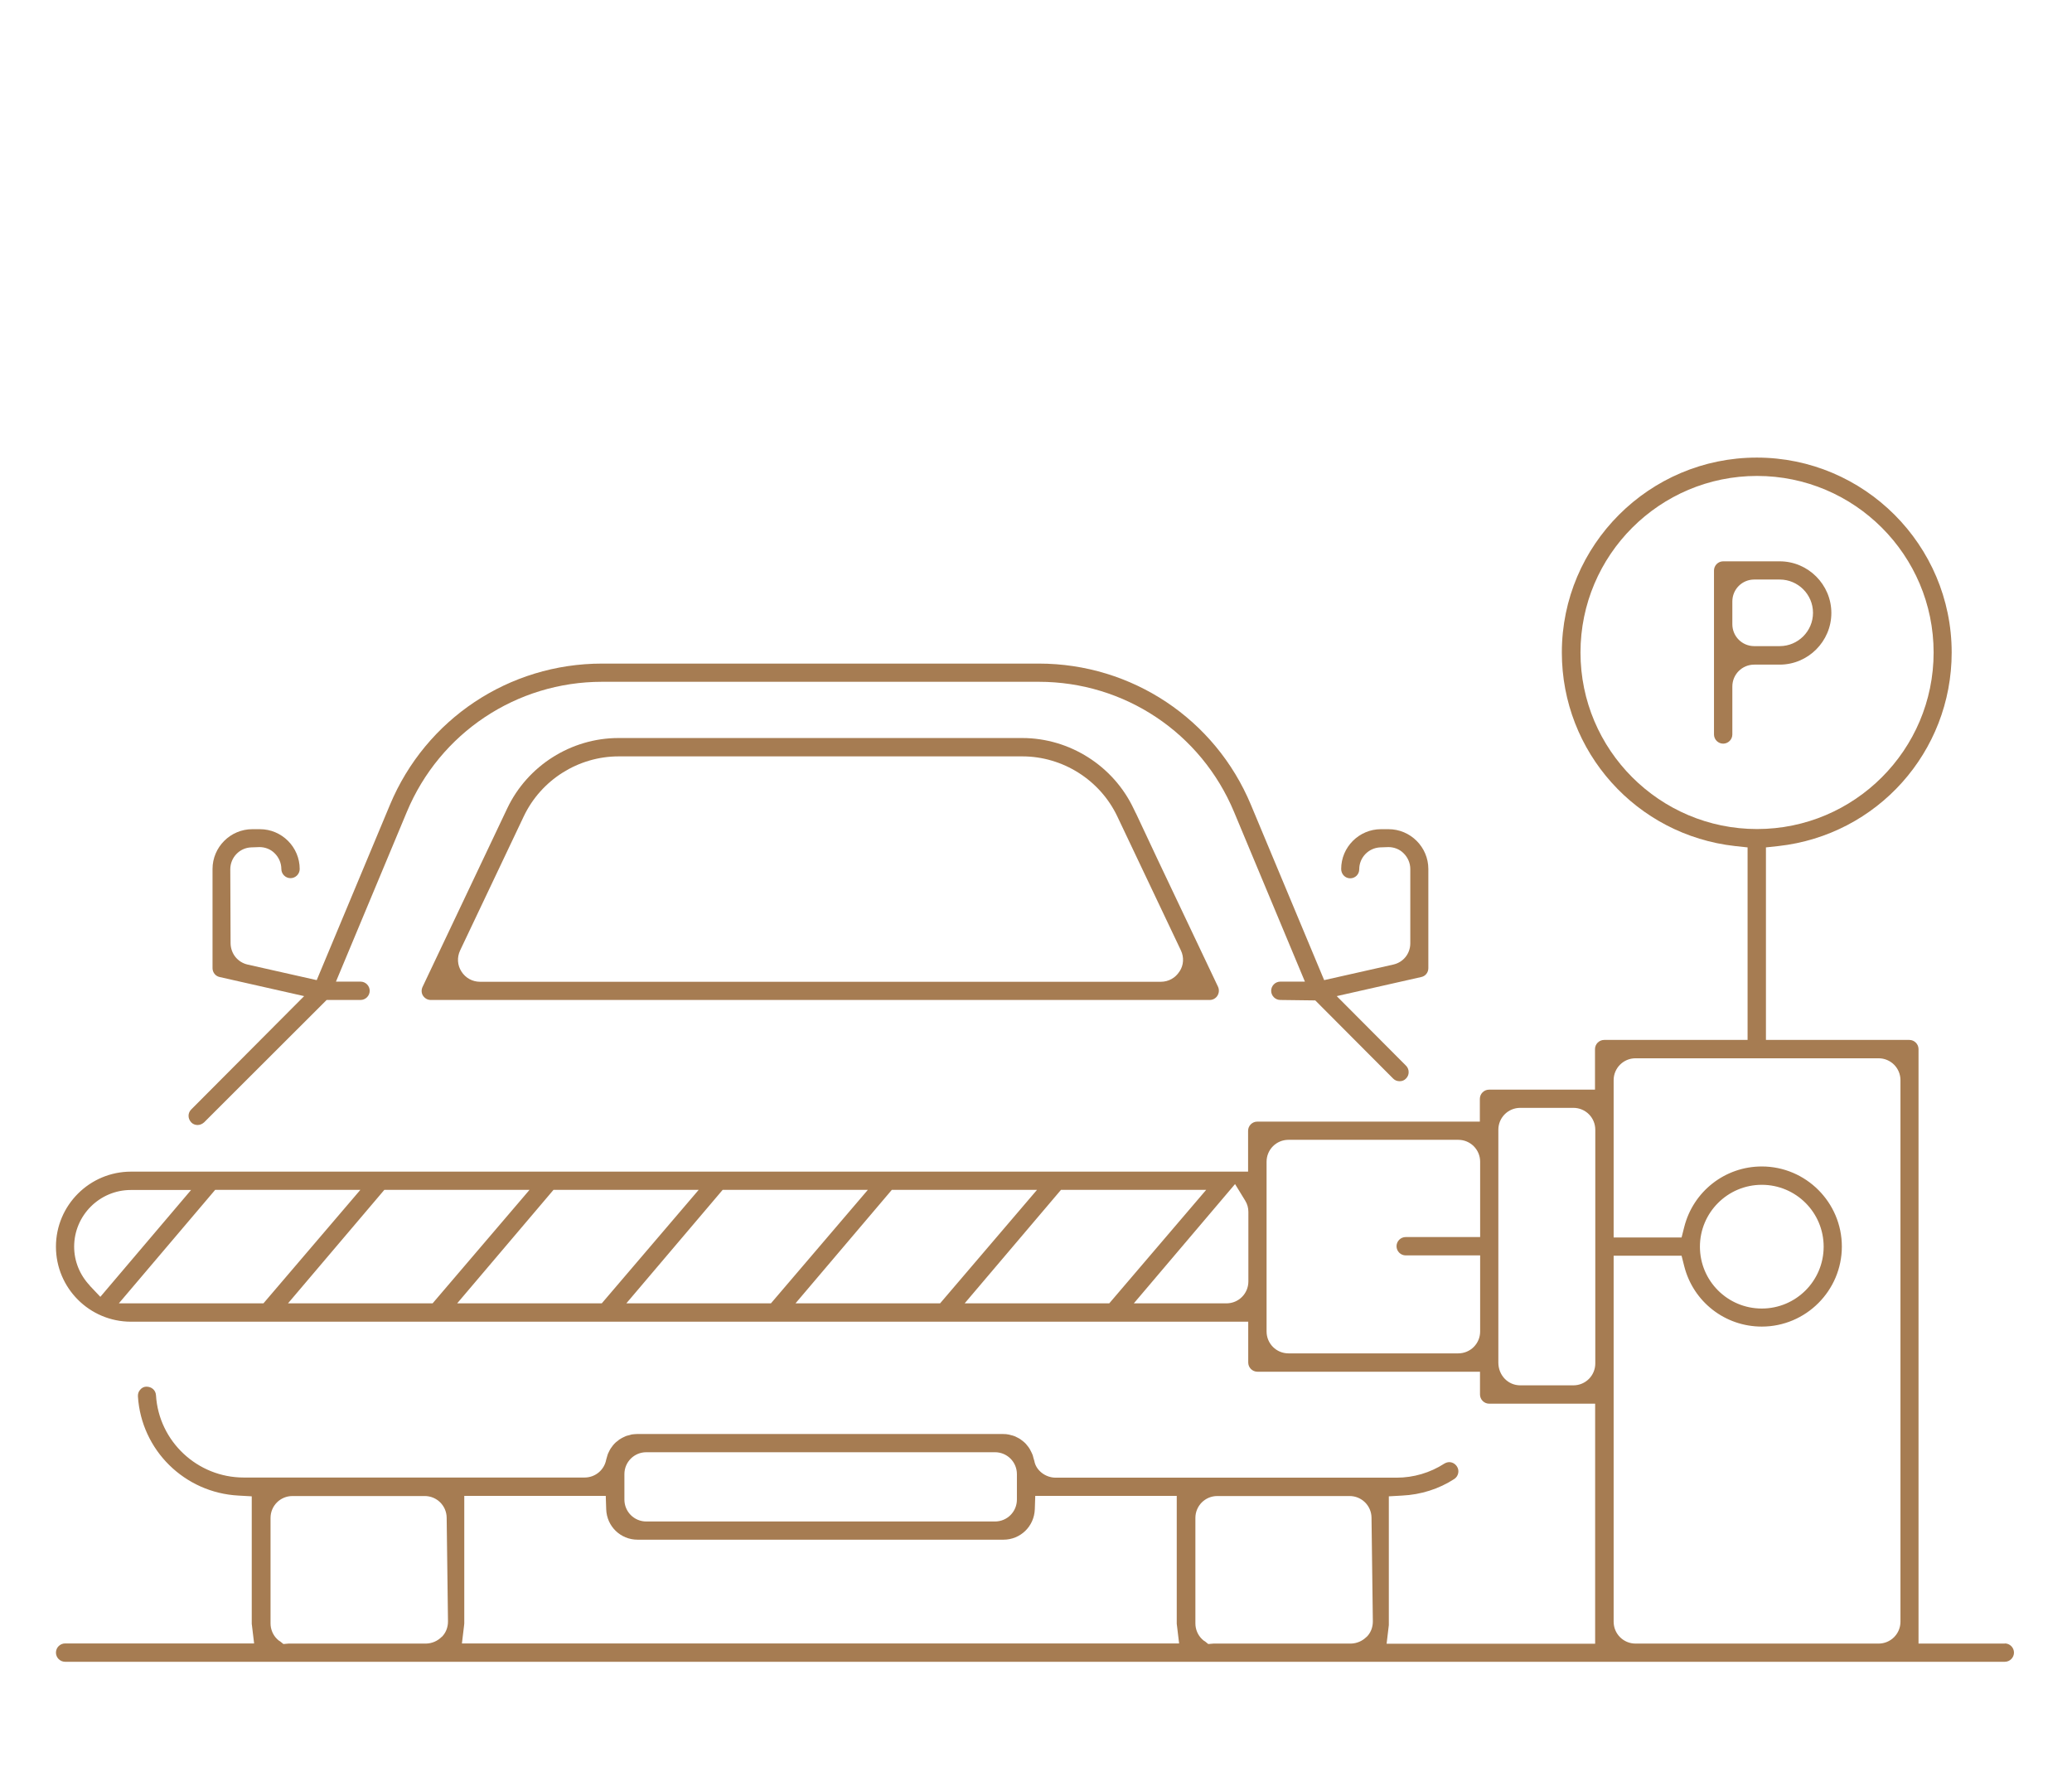
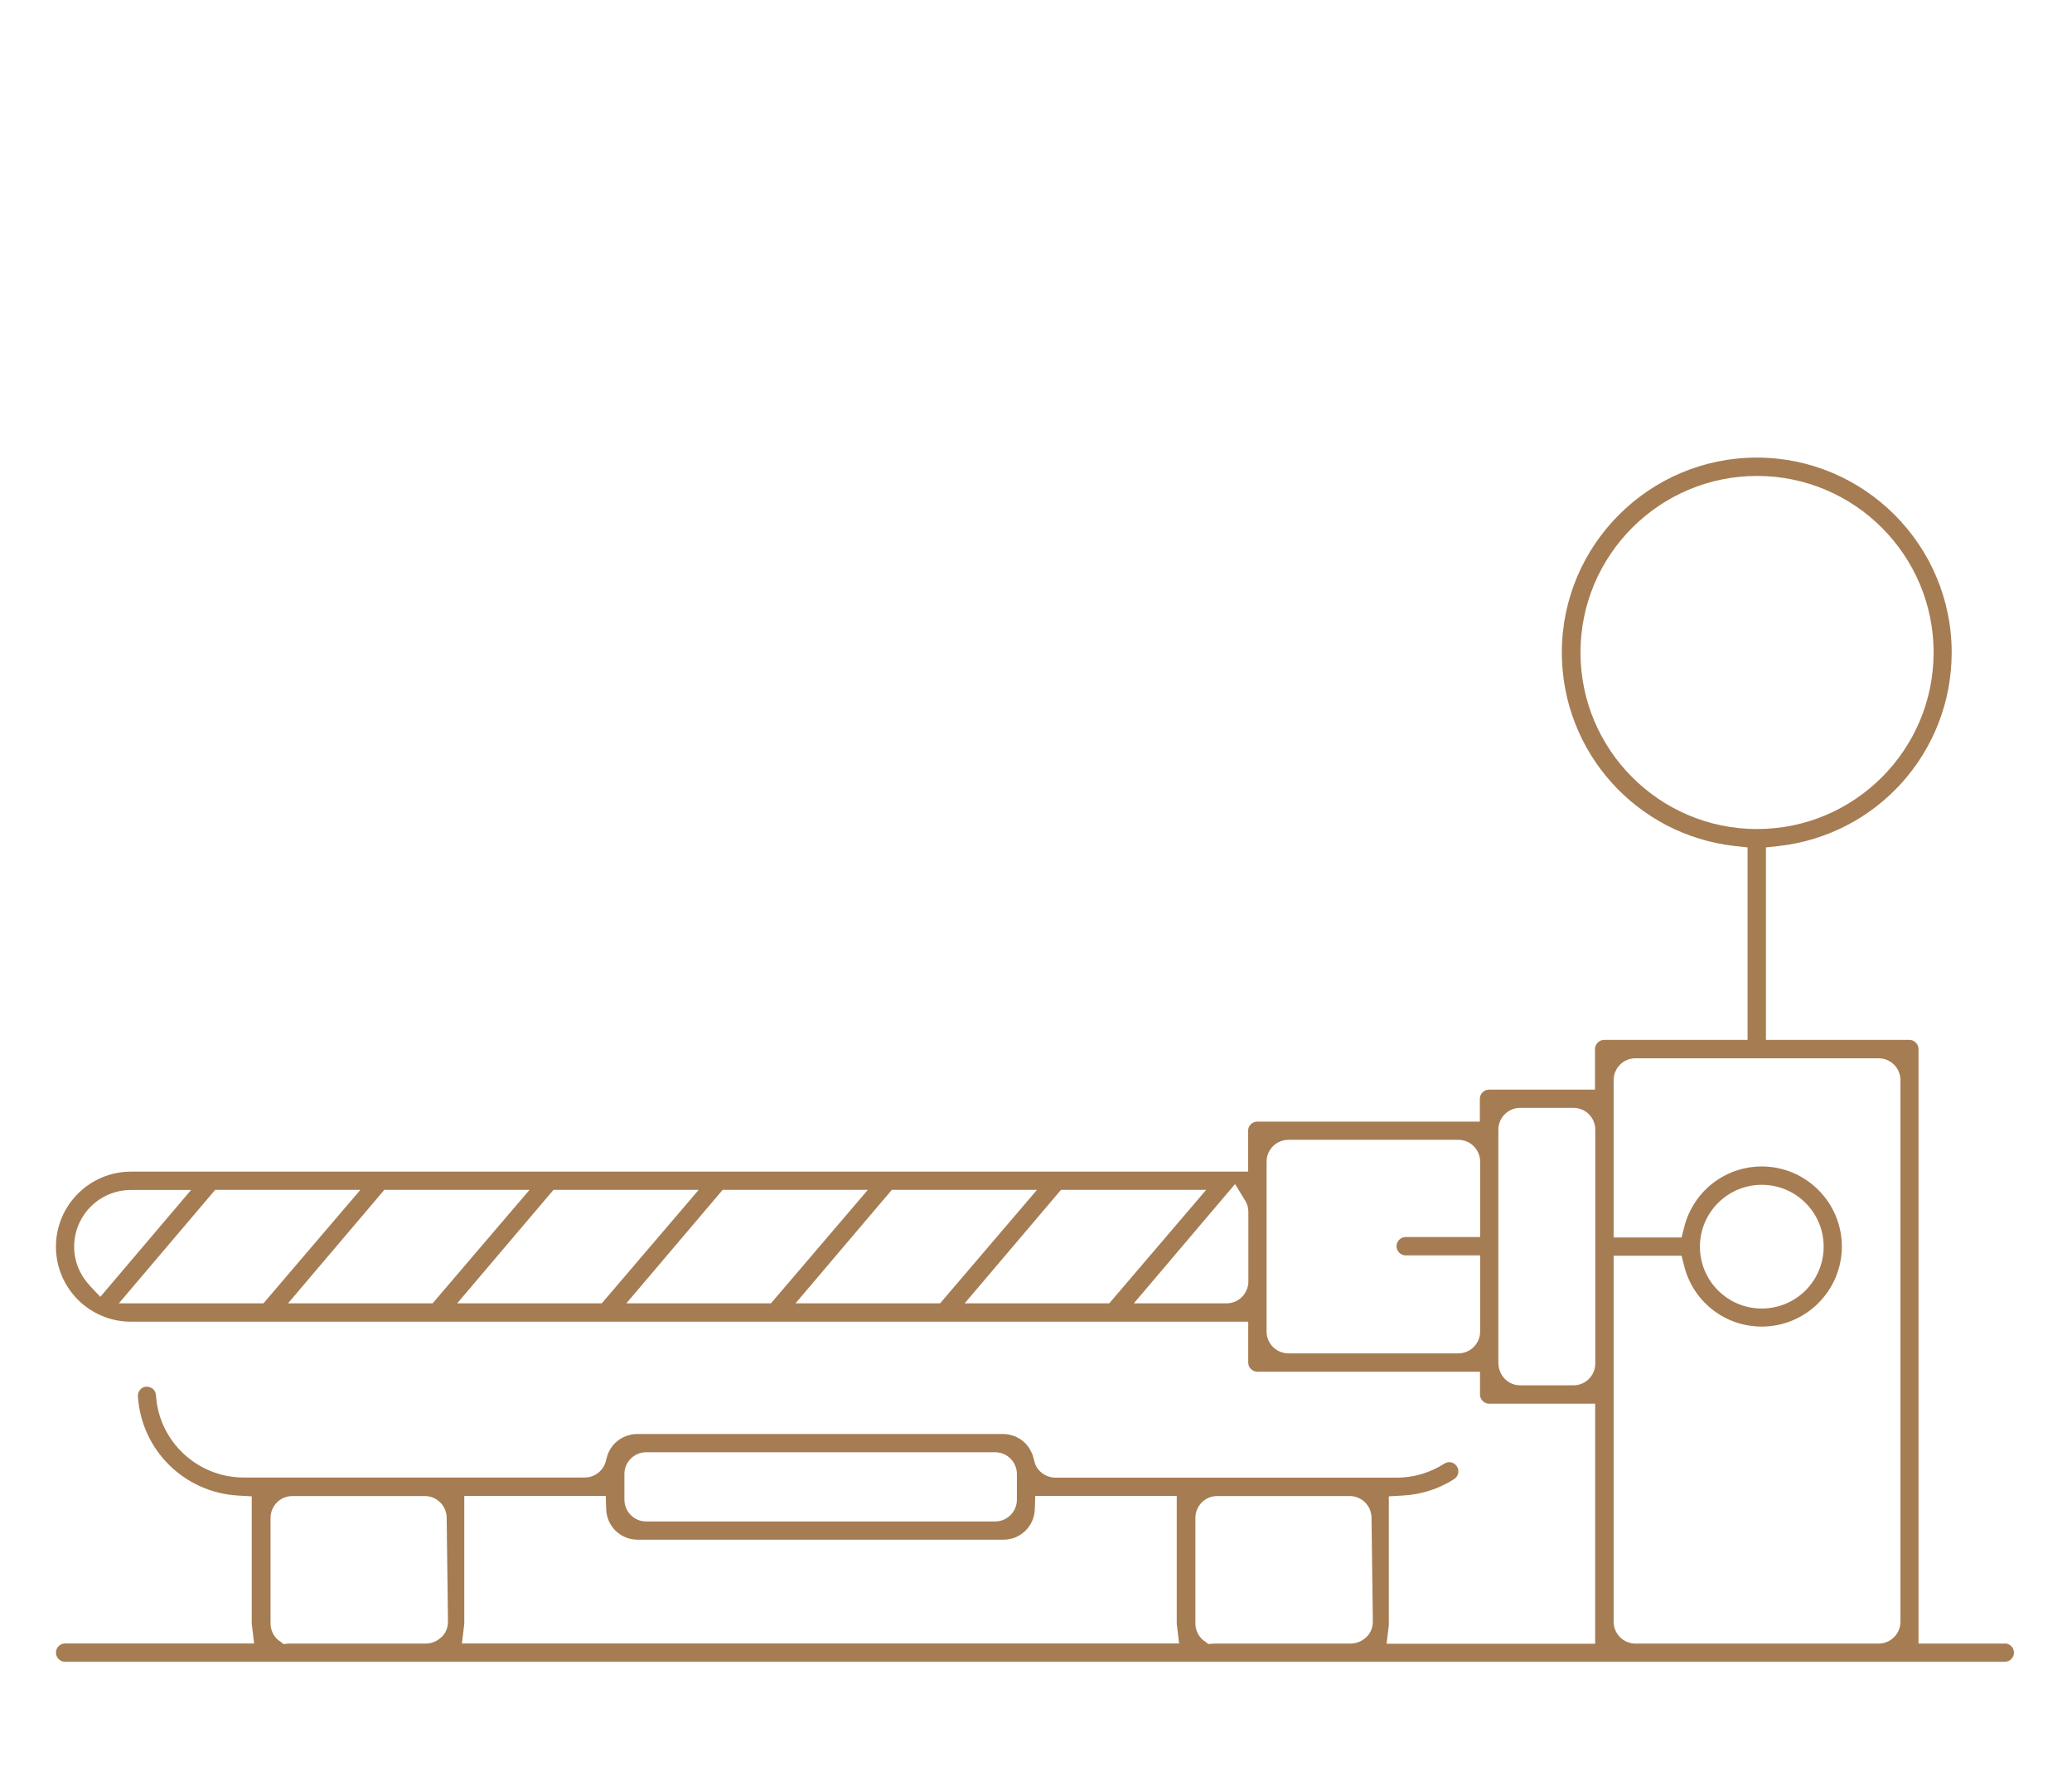
<svg xmlns="http://www.w3.org/2000/svg" id="Layer_2" data-name="Layer 2" viewBox="0 0 140 120">
  <defs>
    <style>
      .cls-1 {
        fill: #a67c52;
      }

      .cls-2 {
        fill: none;
        opacity: 0;
      }
    </style>
  </defs>
  <g id="_內容" data-name="內容">
    <g>
-       <path class="cls-1" d="m13.35,76.02c.16,0,.32-.07.44-.18l8.28-8.27h2.29c.34,0,.62-.28.62-.62s-.28-.62-.62-.62h-1.66l4.79-11.47c2.23-5.34,7.41-8.79,13.19-8.79h29.51c5.79,0,10.96,3.45,13.19,8.79l4.79,11.47h-1.66c-.34,0-.62.28-.62.62s.28.62.62.62l2.36.03,5.26,5.28c.12.12.27.18.44.18s.32-.06.43-.18c.12-.12.18-.27.18-.43,0-.17-.06-.32-.18-.44l-4.68-4.7,5.71-1.29c.29-.06.48-.31.48-.6v-6.7c0-1.48-1.21-2.69-2.69-2.69h-.51c-1.48,0-2.69,1.21-2.69,2.69,0,.35.27.63.61.63s.61-.27.61-.61c0-.79.62-1.44,1.41-1.48,0,0,.55-.02.56-.02.38,0,.75.14,1.02.41.29.28.46.67.46,1.07v5.02c0,.7-.47,1.29-1.16,1.44l-4.66,1.05-4.95-11.85c-2.42-5.8-8.05-9.54-14.33-9.54h-29.51c-6.29,0-11.91,3.75-14.33,9.54l-4.95,11.85-4.66-1.05c-.68-.15-1.15-.74-1.16-1.44l-.02-5c0-.79.62-1.45,1.41-1.48,0,0,.55-.02.56-.02.38,0,.75.14,1.02.41.29.28.46.67.46,1.07,0,.34.28.62.62.62s.62-.28.62-.62c0-1.48-1.21-2.69-2.69-2.69h-.51c-1.48,0-2.69,1.21-2.69,2.69v6.7c0,.29.2.54.48.6l5.71,1.29-7.63,7.66c-.12.12-.18.27-.18.43,0,.17.07.32.18.44s.27.18.43.18Z" />
-       <path class="cls-1" d="m76.75,54.96l-.16-.33c-1.37-2.89-4.33-4.76-7.52-4.76h-27.28c-3.2,0-6.15,1.87-7.52,4.76l-5.72,12.06c-.09.19-.08.42.03.59.12.18.31.29.52.29h52.64c.21,0,.41-.11.52-.29.11-.18.13-.4.04-.6-3.89-8.19-5.11-10.77-5.55-11.73h-.01Zm2.94,10.69c-.27.43-.74.69-1.25.69h-46.01c-.51,0-.98-.26-1.25-.69-.28-.43-.31-.96-.09-1.43l4.3-9.06c1.17-2.46,3.68-4.05,6.41-4.05h27.28c2.72,0,5.24,1.59,6.41,4.05l4.3,9.06c.22.46.19,1-.09,1.42Z" />
      <path class="cls-1" d="m135.46,111.06h-5.83v-40.17c0-.34-.28-.62-.62-.62h-9.69v-13.01l.84-.09c6.68-.74,11.71-6.36,11.71-13.08,0-7.26-5.91-13.17-13.17-13.17s-13.17,5.91-13.17,13.17c0,6.72,5.04,12.34,11.71,13.08l.84.09v13.01h-9.69c-.34,0-.62.28-.62.62v2.74h-7.16c-.34,0-.62.28-.62.62v1.54h-15.04c-.34,0-.62.28-.62.62v2.76H8.85c-2.79,0-5.07,2.27-5.07,5.07s2.27,5.07,5.07,5.07h75.49v2.76c0,.34.28.62.62.62h15.04v1.54c0,.34.28.62.62.62h7.16v16.22h-14.09l.15-1.26s0-.07,0-.11v-8.59l.89-.05c1.28-.06,2.5-.45,3.53-1.12.28-.18.37-.57.18-.85-.12-.18-.31-.29-.52-.29-.11,0-.23.04-.33.1-.96.62-2.08.95-3.23.95h-23.03c-.7,0-1.33-.5-1.44-1.12l-.07-.24c-.02-.09-.04-.17-.07-.23l-.07-.15c-.04-.08-.08-.15-.11-.21l-.08-.12c-.05-.07-.11-.14-.17-.21l-.09-.09c-.06-.06-.13-.11-.21-.17-.03-.03-.07-.05-.11-.08-.07-.05-.15-.08-.35-.18-.08-.03-.17-.06-.27-.08l-.11-.03c-.13-.03-.27-.04-.41-.04h-24.72c-.14,0-.27.02-.37.03l-.17.05c-.09.02-.17.04-.22.06l-.15.07c-.08.04-.15.07-.22.12-.04.02-.08.05-.12.08-.07.05-.13.1-.2.16l-.1.1c-.06.06-.11.13-.18.23l-.06.08c-.05.07-.08.15-.18.35-.03.07-.04.14-.08.26l-.04.14c-.13.7-.74,1.21-1.46,1.21h-23.03c-3.13,0-5.74-2.44-5.93-5.56-.02-.34-.29-.58-.65-.58-.16,0-.32.08-.42.21-.11.12-.16.28-.15.45.23,3.63,3.15,6.51,6.8,6.7l.89.05v8.58s0,.09.02.19l.14,1.17H4.4c-.34,0-.62.28-.62.62s.28.62.62.62h131.06c.34,0,.62-.28.62-.62s-.28-.62-.62-.62ZM6.07,86.87c-.68-.72-1.06-1.65-1.06-2.63,0-2.11,1.72-3.83,3.83-3.83h4.07l-6.13,7.22-.72-.76Zm1.96,1.2l6.51-7.67h9.81l-6.55,7.67h-9.76Zm11.43,0l6.51-7.67h9.81l-6.55,7.67h-9.76Zm11.43,0l6.51-7.67h9.81l-6.55,7.67h-9.76Zm11.43,0l6.51-7.67h9.81l-6.55,7.67h-9.76Zm11.43,0l6.51-7.67h9.81l-6.55,7.67h-9.76Zm11.43,0l6.51-7.67h9.81l-6.55,7.67h-9.76Zm19.17-1.48c0,.82-.66,1.48-1.48,1.48h-6.26l6.84-8.06.68,1.11c.15.24.22.5.22.77v4.71Zm15.66-3h-5.03c-.34,0-.62.28-.62.62s.28.62.62.62h5.03v5.14c0,.82-.66,1.48-1.48,1.48h-11.47c-.82,0-1.48-.66-1.48-1.48v-11.47c0-.82.66-1.48,1.48-1.48h11.47c.82,0,1.48.66,1.48,1.48v5.09Zm-57.82,16.02c0-.82.66-1.48,1.48-1.48h23.56c.82,0,1.48.66,1.48,1.48v1.72c0,.82-.66,1.48-1.48,1.48h-23.56c-.82,0-1.48-.66-1.48-1.48v-1.72Zm-12.35,11c-.28.28-.65.44-1.05.45h-9.29s-.35.03-.35.03l-.21-.17-.11-.07-.11-.1c-.28-.27-.44-.66-.44-1.05v-7.13c0-.82.66-1.48,1.48-1.48h8.94c.81,0,1.47.65,1.48,1.46l.09,7.01c0,.4-.14.77-.42,1.05Zm1.37.45l.15-1.25s.01-.08.01-.12v-8.61h9.56l.03.91c.04,1.15.97,2.05,2.12,2.05h24.72c1.15,0,2.08-.9,2.12-2.06l.03-.9h9.56v8.61s0,.09.02.19l.14,1.17H31.2Zm61.12-.45c-.28.28-.65.44-1.05.45h-9.29s-.35.03-.35.03l-.21-.17-.11-.07-.11-.1c-.28-.27-.44-.66-.44-1.05v-7.13c0-.82.66-1.48,1.48-1.48h8.94c.81,0,1.47.65,1.48,1.46l.09,7.01c0,.4-.14.77-.42,1.05Zm15.46-18.48c0,.82-.66,1.48-1.48,1.48h-3.59c-.83,0-1.48-.68-1.48-1.54v-15.73c0-.82.66-1.48,1.48-1.48h3.59c.82,0,1.48.66,1.48,1.48v15.79Zm-1-48.04c0-6.58,5.35-11.93,11.93-11.93s11.93,5.35,11.93,11.93-5.35,11.93-11.93,11.93-11.93-5.35-11.93-11.93Zm21.62,65.49c0,.82-.66,1.48-1.48,1.48h-16.42c-.82,0-1.48-.66-1.48-1.48v-24.73h4.59l.18.71c.61,2.41,2.76,4.08,5.24,4.08,2.98,0,5.41-2.43,5.41-5.41s-2.43-5.41-5.41-5.41c-2.48,0-4.63,1.68-5.24,4.09l-.18.71h-4.59v-10.63c0-.82.66-1.48,1.48-1.48h16.42c.82,0,1.48.66,1.48,1.48v36.6Zm-13.55-25.34c0-2.3,1.87-4.18,4.18-4.18s4.18,1.87,4.18,4.18-1.87,4.18-4.18,4.18-4.18-1.87-4.18-4.18Z" />
-       <path class="cls-1" d="m123.74,41.42c0-1.92-1.57-3.49-3.49-3.49h-3.82c-.34,0-.62.28-.62.62v11.08c0,.34.28.62.62.62s.62-.28.62-.62v-3.24c0-.82.66-1.48,1.48-1.48h1.72c1.92,0,3.49-1.57,3.49-3.49Zm-6.69.77v-1.55c0-.82.66-1.48,1.48-1.48h1.72c1.24,0,2.25,1.01,2.25,2.25s-1.01,2.25-2.25,2.25h-1.72c-.82,0-1.48-.66-1.48-1.48Z" />
    </g>
  </g>
  <g id="_切圖框" data-name="切圖框">
-     <rect class="cls-2" width="140" height="120" />
-   </g>
+     </g>
</svg>